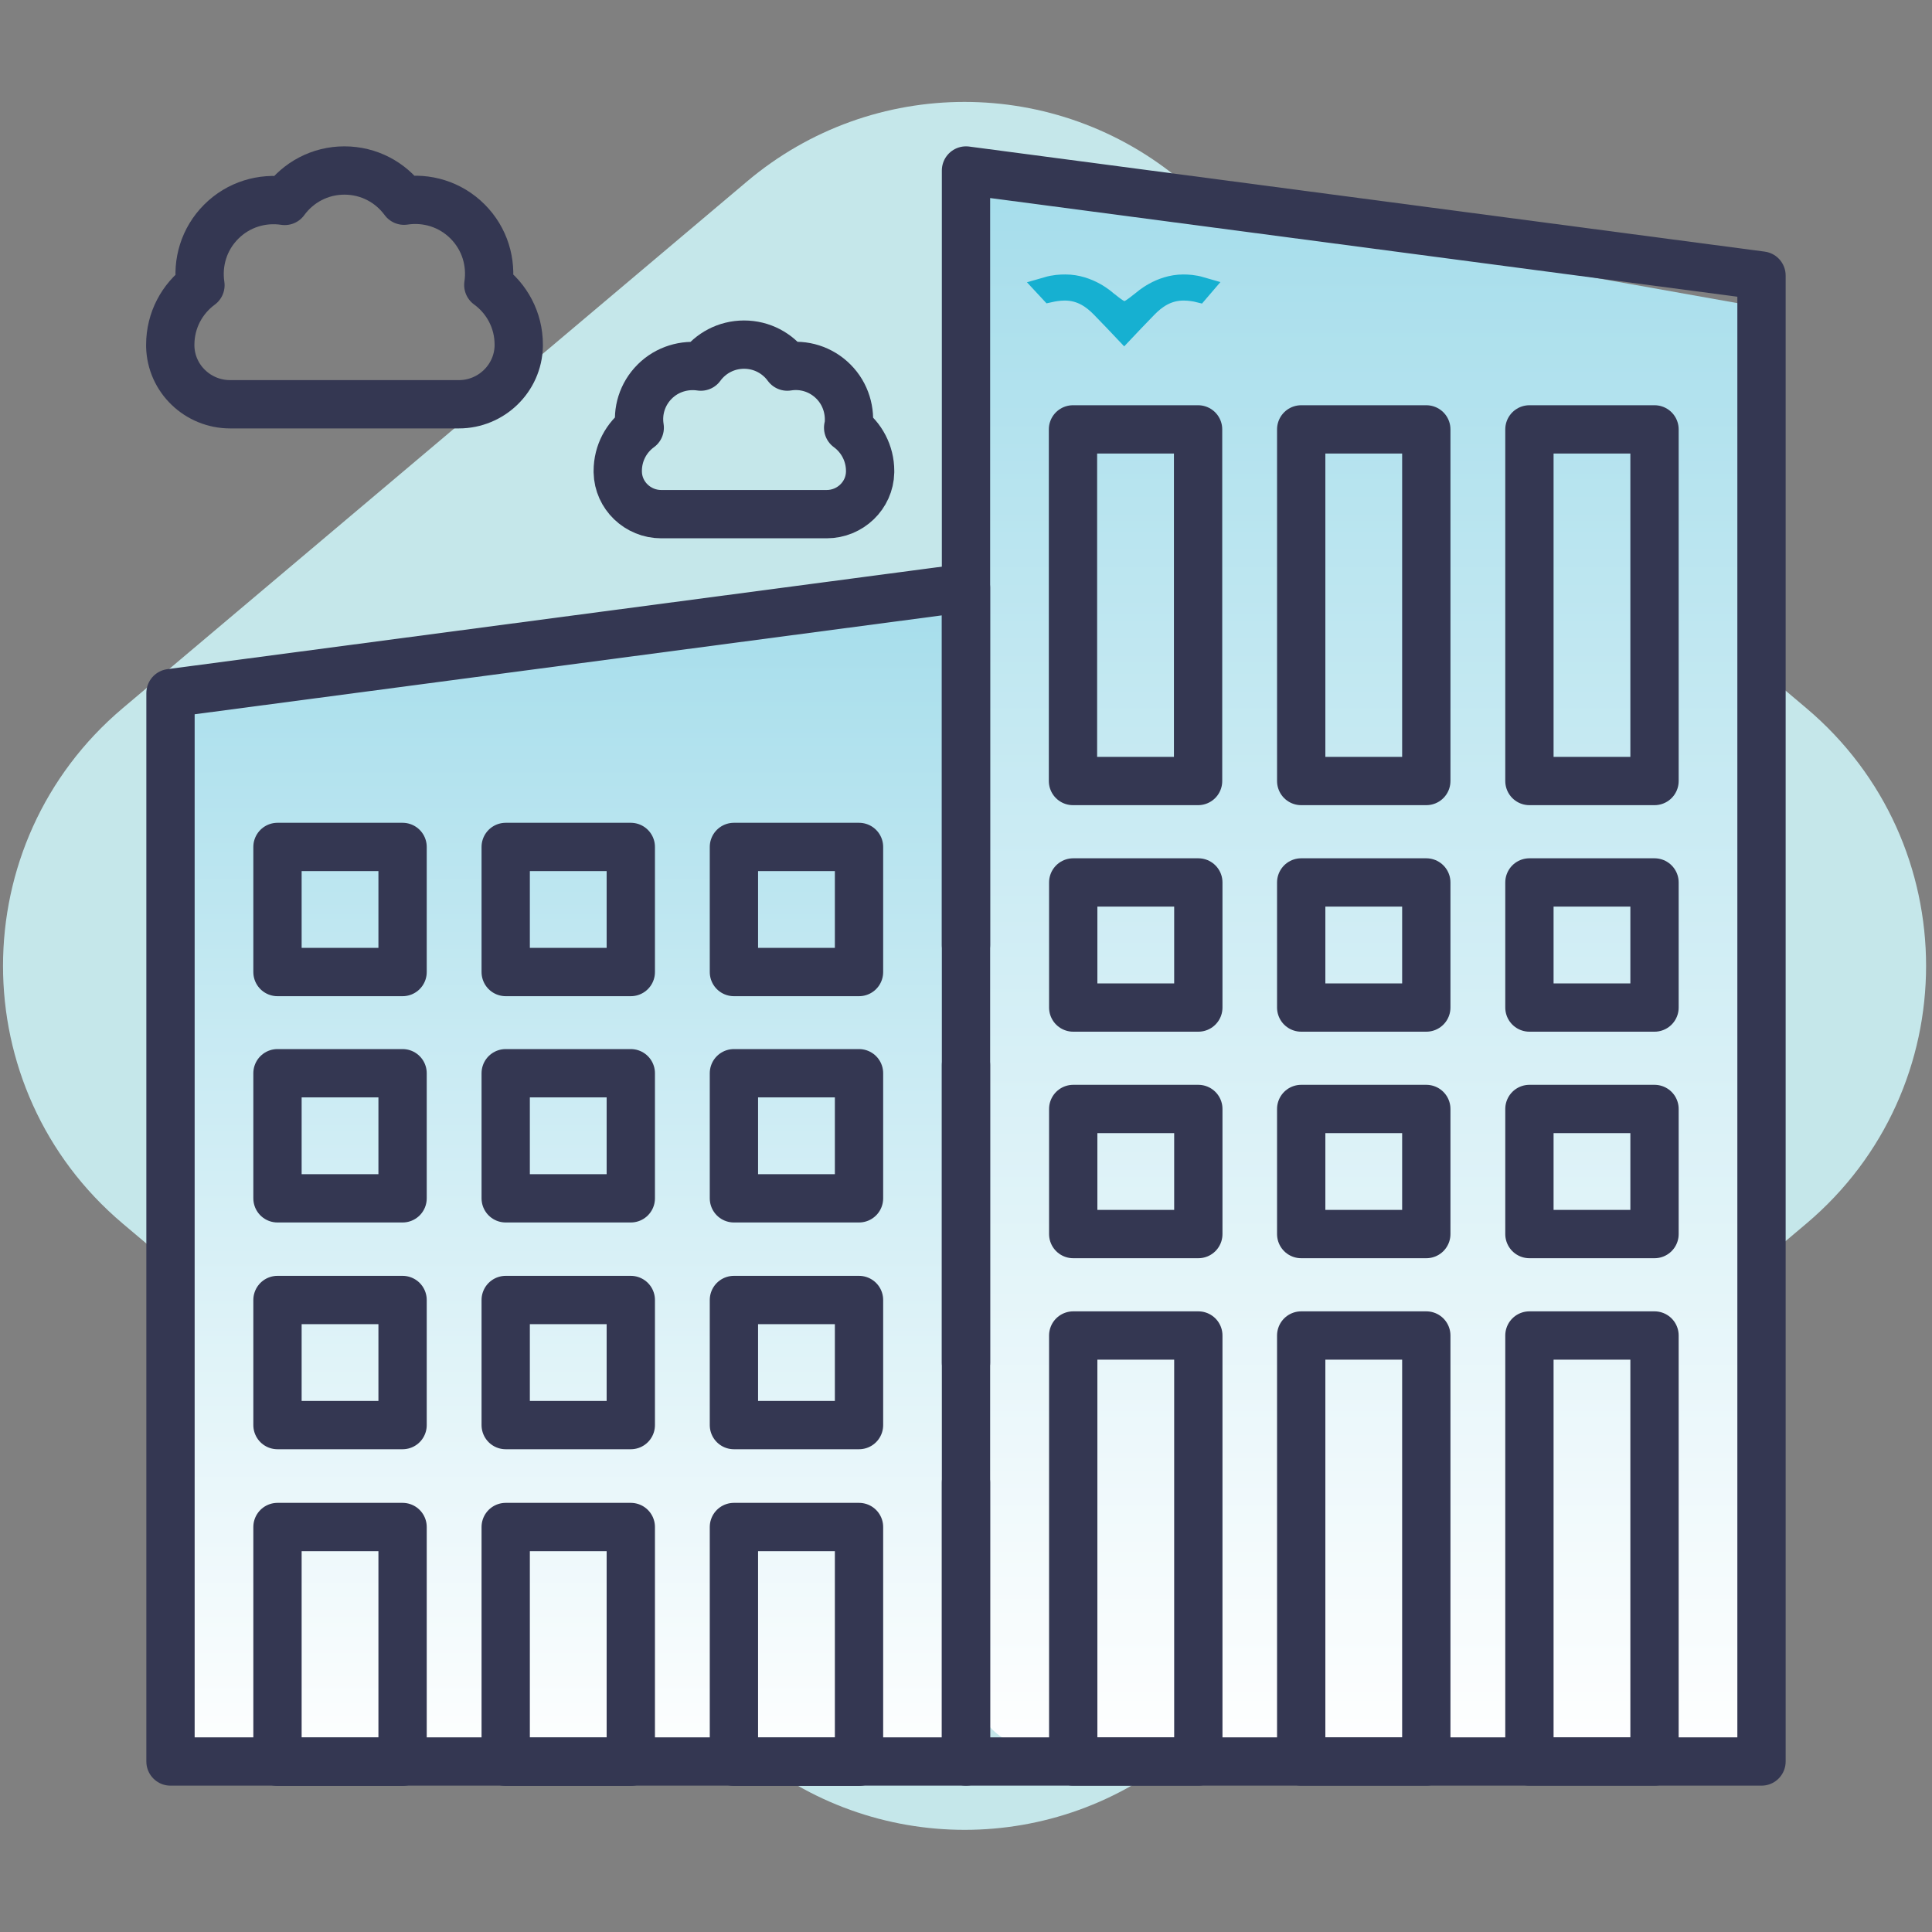
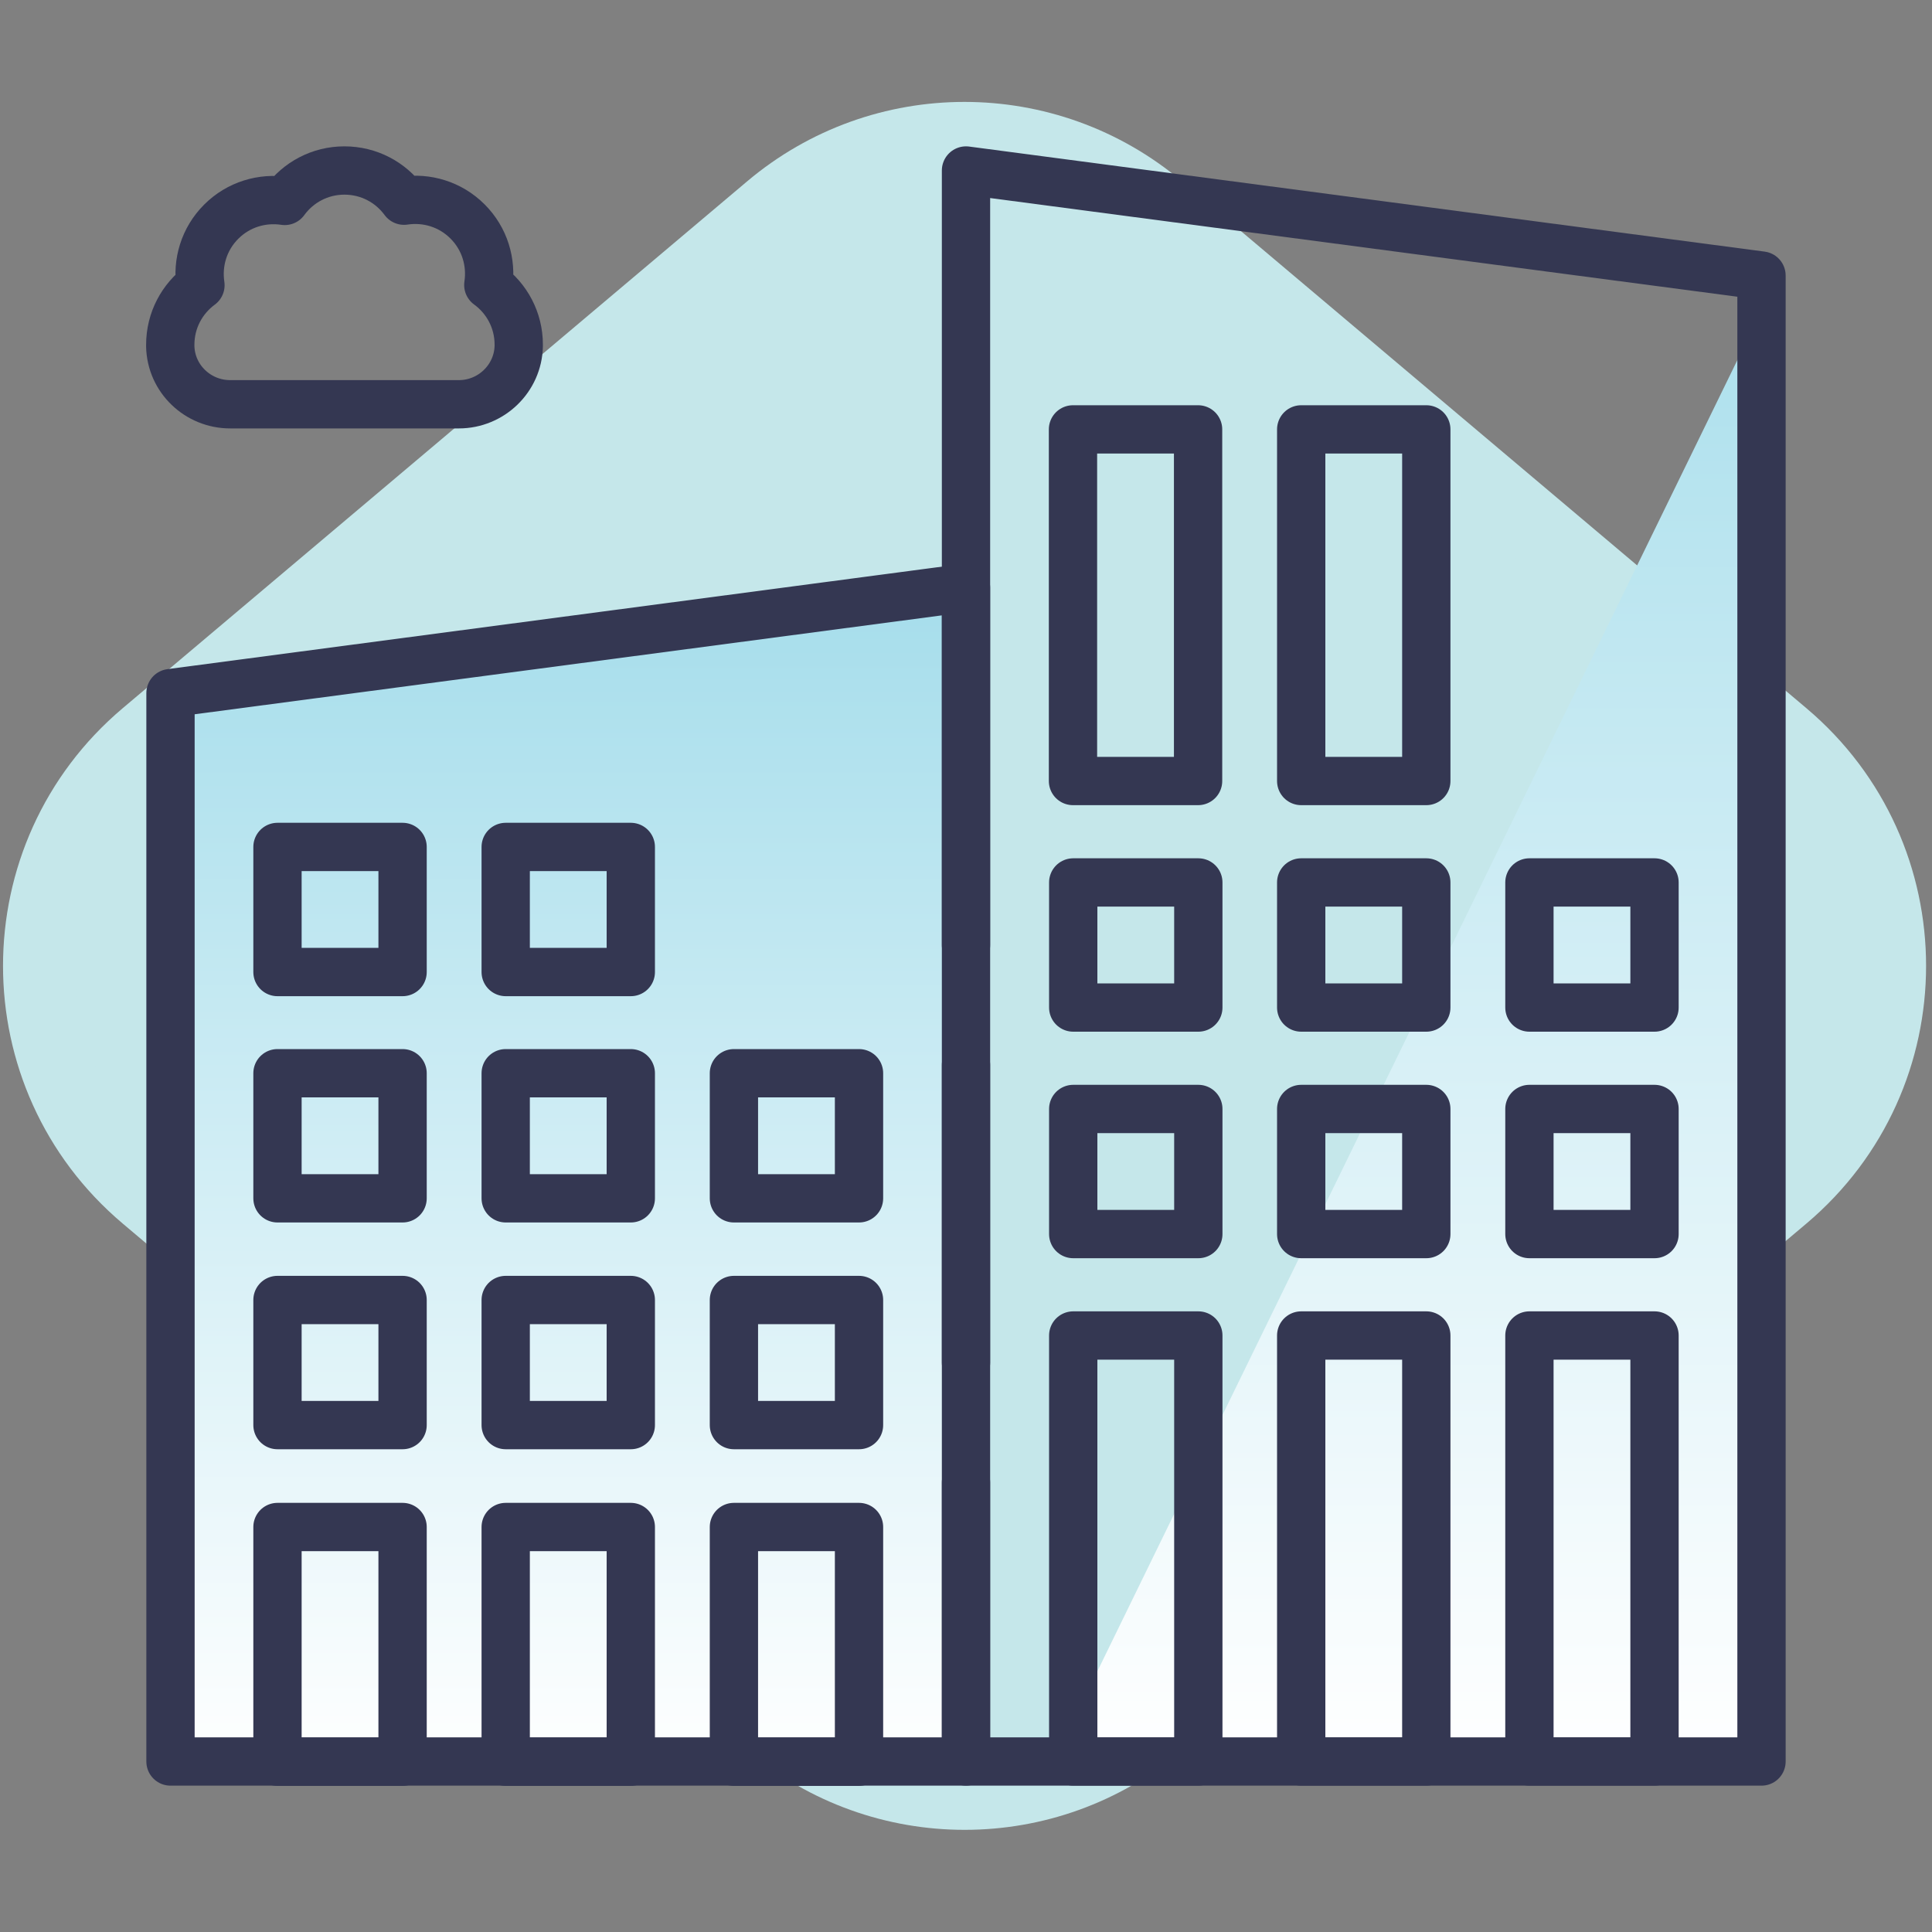
<svg xmlns="http://www.w3.org/2000/svg" xmlns:xlink="http://www.w3.org/1999/xlink" viewBox="0 0 80 80">
  <rect x="0" y="0" width="80" height="80" fill="#808080" stroke="none" />
  <defs>
    <linearGradient id="linear-gradient" x1="23.27" y1="73.54" x2="23.27" y2="24" gradientUnits="userSpaceOnUse">
      <stop offset="0" stop-color="#fff" />
      <stop offset="1" stop-color="#a5ddeb" />
    </linearGradient>
    <linearGradient id="linear-gradient-2" x1="34.04" y1="73" x2="34.04" y2="7" gradientTransform="translate(90.7) rotate(-180) scale(1 -1)" xlink:href="#linear-gradient" />
  </defs>
  <g id="Large_Enterprise">
    <path d="M73.83,49.52l-25.85,21.81c-4.64,3.92-11.43,3.92-16.08,0L6.05,49.52C.15,44.54.15,35.45,6.05,30.47L31.9,8.66c4.64-3.92,11.43-3.92,16.08,0l25.85,21.81c5.9,4.98,5.9,14.07,0,19.05Z" fill="#c5e7ea" stroke="#c5e7ea" stroke-miterlimit="10" stroke-width="3" />
    <path d="M36.03,73.07H10.86c-1.01.61-2.23.62-3.12,0-1.17-.82-1.59-2.6-.83-4.11V28.3c10.74-1.43,21.48-2.87,32.23-4.3.34,24.19.6,41.69.83,44.96.04.52.18,2.21-.83,3.25-.83.87-2.12.95-3.12.86Z" fill="url(#linear-gradient)" />
-     <path d="M43.89,72.38h25.16c1.01.82,2.23.83,3.12,0,1.17-1.09,1.59-3.46.83-5.48V12.74c-10.74-1.91-21.48-3.82-32.23-5.74-.34,32.23-.6,55.55-.83,59.91-.04.7-.18,2.94.83,4.33.83,1.16,2.12,1.26,3.12,1.15Z" fill="url(#linear-gradient-2)" />
+     <path d="M43.89,72.38h25.16c1.01.82,2.23.83,3.12,0,1.17-1.09,1.59-3.46.83-5.48V12.74Z" fill="url(#linear-gradient-2)" />
    <rect x="11.49" y="35.07" width="5.18" height="5.18" fill="none" stroke="#343752" stroke-linecap="round" stroke-linejoin="round" stroke-width="2" />
    <rect x="20.94" y="35.07" width="5.18" height="5.18" fill="none" stroke="#343752" stroke-linecap="round" stroke-linejoin="round" stroke-width="2" />
-     <rect x="30.39" y="35.07" width="5.18" height="5.18" fill="none" stroke="#343752" stroke-linecap="round" stroke-linejoin="round" stroke-width="2" />
    <rect x="11.49" y="44.44" width="5.18" height="5.18" fill="none" stroke="#343752" stroke-linecap="round" stroke-linejoin="round" stroke-width="2" />
    <rect x="20.94" y="44.44" width="5.18" height="5.18" fill="none" stroke="#343752" stroke-linecap="round" stroke-linejoin="round" stroke-width="2" />
    <rect x="30.39" y="44.44" width="5.18" height="5.18" fill="none" stroke="#343752" stroke-linecap="round" stroke-linejoin="round" stroke-width="2" />
    <rect x="11.49" y="53.83" width="5.18" height="5.18" fill="none" stroke="#343752" stroke-linecap="round" stroke-linejoin="round" stroke-width="2" />
    <rect x="20.94" y="53.83" width="5.18" height="5.18" fill="none" stroke="#343752" stroke-linecap="round" stroke-linejoin="round" stroke-width="2" />
    <rect x="30.39" y="53.83" width="5.18" height="5.18" fill="none" stroke="#343752" stroke-linecap="round" stroke-linejoin="round" stroke-width="2" />
    <rect x="11.49" y="63.23" width="5.18" height="9.72" fill="none" stroke="#343752" stroke-linecap="round" stroke-linejoin="round" stroke-width="2" />
    <rect x="20.94" y="63.23" width="5.18" height="9.72" fill="none" stroke="#343752" stroke-linecap="round" stroke-linejoin="round" stroke-width="2" />
    <rect x="30.39" y="63.23" width="5.18" height="9.72" fill="none" stroke="#343752" stroke-linecap="round" stroke-linejoin="round" stroke-width="2" />
    <polyline points="40 39.13 40 7.06 72.94 11.41 72.94 72.94 40 72.94 40 44.1" fill="none" stroke="#343752" stroke-linecap="round" stroke-linejoin="round" stroke-width="2" />
-     <rect x="63.33" y="17.78" width="5.18" height="14.56" transform="translate(131.84 50.12) rotate(180)" fill="none" stroke="#343752" stroke-linecap="round" stroke-linejoin="round" stroke-width="2" />
    <rect x="53.88" y="17.78" width="5.18" height="14.56" transform="translate(112.94 50.12) rotate(180)" fill="none" stroke="#343752" stroke-linecap="round" stroke-linejoin="round" stroke-width="2" />
    <rect x="44.44" y="17.78" width="5.18" height="14.56" transform="translate(94.05 50.12) rotate(180)" fill="none" stroke="#343752" stroke-linecap="round" stroke-linejoin="round" stroke-width="2" />
    <path d="M20.22,11.8c.14-.93-.14-1.91-.86-2.63-.72-.72-1.7-1-2.63-.86-.56-.76-1.45-1.25-2.47-1.25-1.01,0-1.91.49-2.47,1.26-.93-.14-1.91.14-2.63.86-.72.72-1,1.7-.86,2.63-.76.56-1.25,1.45-1.25,2.47,0,.02,0,.04,0,.06.03,1.34,1.14,2.4,2.48,2.4h3.54s2.39,0,2.39,0h3.54c1.34,0,2.45-1.07,2.48-2.41,0-.02,0-.04,0-.06,0-1.01-.49-1.91-1.26-2.47Z" fill="none" stroke="#343752" stroke-linecap="round" stroke-linejoin="round" stroke-width="2" />
-     <path d="M35.13,17.71c.1-.67-.1-1.39-.62-1.91s-1.23-.73-1.91-.62c-.4-.55-1.05-.91-1.79-.91s-1.39.36-1.79.91c-.67-.1-1.39.1-1.91.62-.52.52-.73,1.23-.62,1.91-.55.4-.91,1.05-.91,1.79,0,.02,0,.03,0,.05.02.97.83,1.74,1.8,1.74h2.56s1.73,0,1.73,0h2.56c.97,0,1.78-.77,1.8-1.74,0-.02,0-.03,0-.05,0-.73-.36-1.39-.91-1.79Z" fill="none" stroke="#343752" stroke-linecap="round" stroke-linejoin="round" stroke-width="2" />
    <rect x="44.44" y="36.54" width="5.18" height="5.18" fill="none" stroke="#343752" stroke-linecap="round" stroke-linejoin="round" stroke-width="2" />
    <rect x="53.88" y="36.54" width="5.18" height="5.18" fill="none" stroke="#343752" stroke-linecap="round" stroke-linejoin="round" stroke-width="2" />
    <rect x="63.33" y="36.54" width="5.18" height="5.18" fill="none" stroke="#343752" stroke-linecap="round" stroke-linejoin="round" stroke-width="2" />
    <rect x="44.44" y="45.92" width="5.18" height="5.18" fill="none" stroke="#343752" stroke-linecap="round" stroke-linejoin="round" stroke-width="2" />
    <rect x="53.88" y="45.92" width="5.18" height="5.18" fill="none" stroke="#343752" stroke-linecap="round" stroke-linejoin="round" stroke-width="2" />
    <rect x="63.33" y="45.92" width="5.18" height="5.18" fill="none" stroke="#343752" stroke-linecap="round" stroke-linejoin="round" stroke-width="2" />
    <rect x="44.44" y="55.3" width="5.18" height="17.64" fill="none" stroke="#343752" stroke-linecap="round" stroke-linejoin="round" stroke-width="2" />
    <rect x="53.88" y="55.3" width="5.18" height="17.64" fill="none" stroke="#343752" stroke-linecap="round" stroke-linejoin="round" stroke-width="2" />
    <rect x="63.33" y="55.3" width="5.18" height="17.64" fill="none" stroke="#343752" stroke-linecap="round" stroke-linejoin="round" stroke-width="2" />
    <polyline points="40 56.42 40 24.34 7.06 28.7 7.06 72.94 40 72.94 40 61.39" fill="none" stroke="#343752" stroke-linecap="round" stroke-linejoin="round" stroke-width="2" />
  </g>
  <g id="Mid-Sized_Company">
-     <path d="M49,11.82c-.96,0-1.65.64-1.68.66-.38.3-.57.45-.76.45s-.38-.15-.76-.45c-.02-.02-.72-.66-1.68-.66-.21,0-.45.01-.76.1l.13.14c.09-.02.34-.07.6-.07.7,0,1.18.36,1.54.73.24.24.92.96.92.96,0,0,.68-.72.92-.96.36-.37.84-.73,1.54-.73.27,0,.52.05.6.07l.12-.14c-.31-.09-.55-.1-.76-.1" fill="#16b0d1" stroke="#16b0d1" stroke-miterlimit="10" stroke-width=".91" />
-   </g>
+     </g>
</svg>